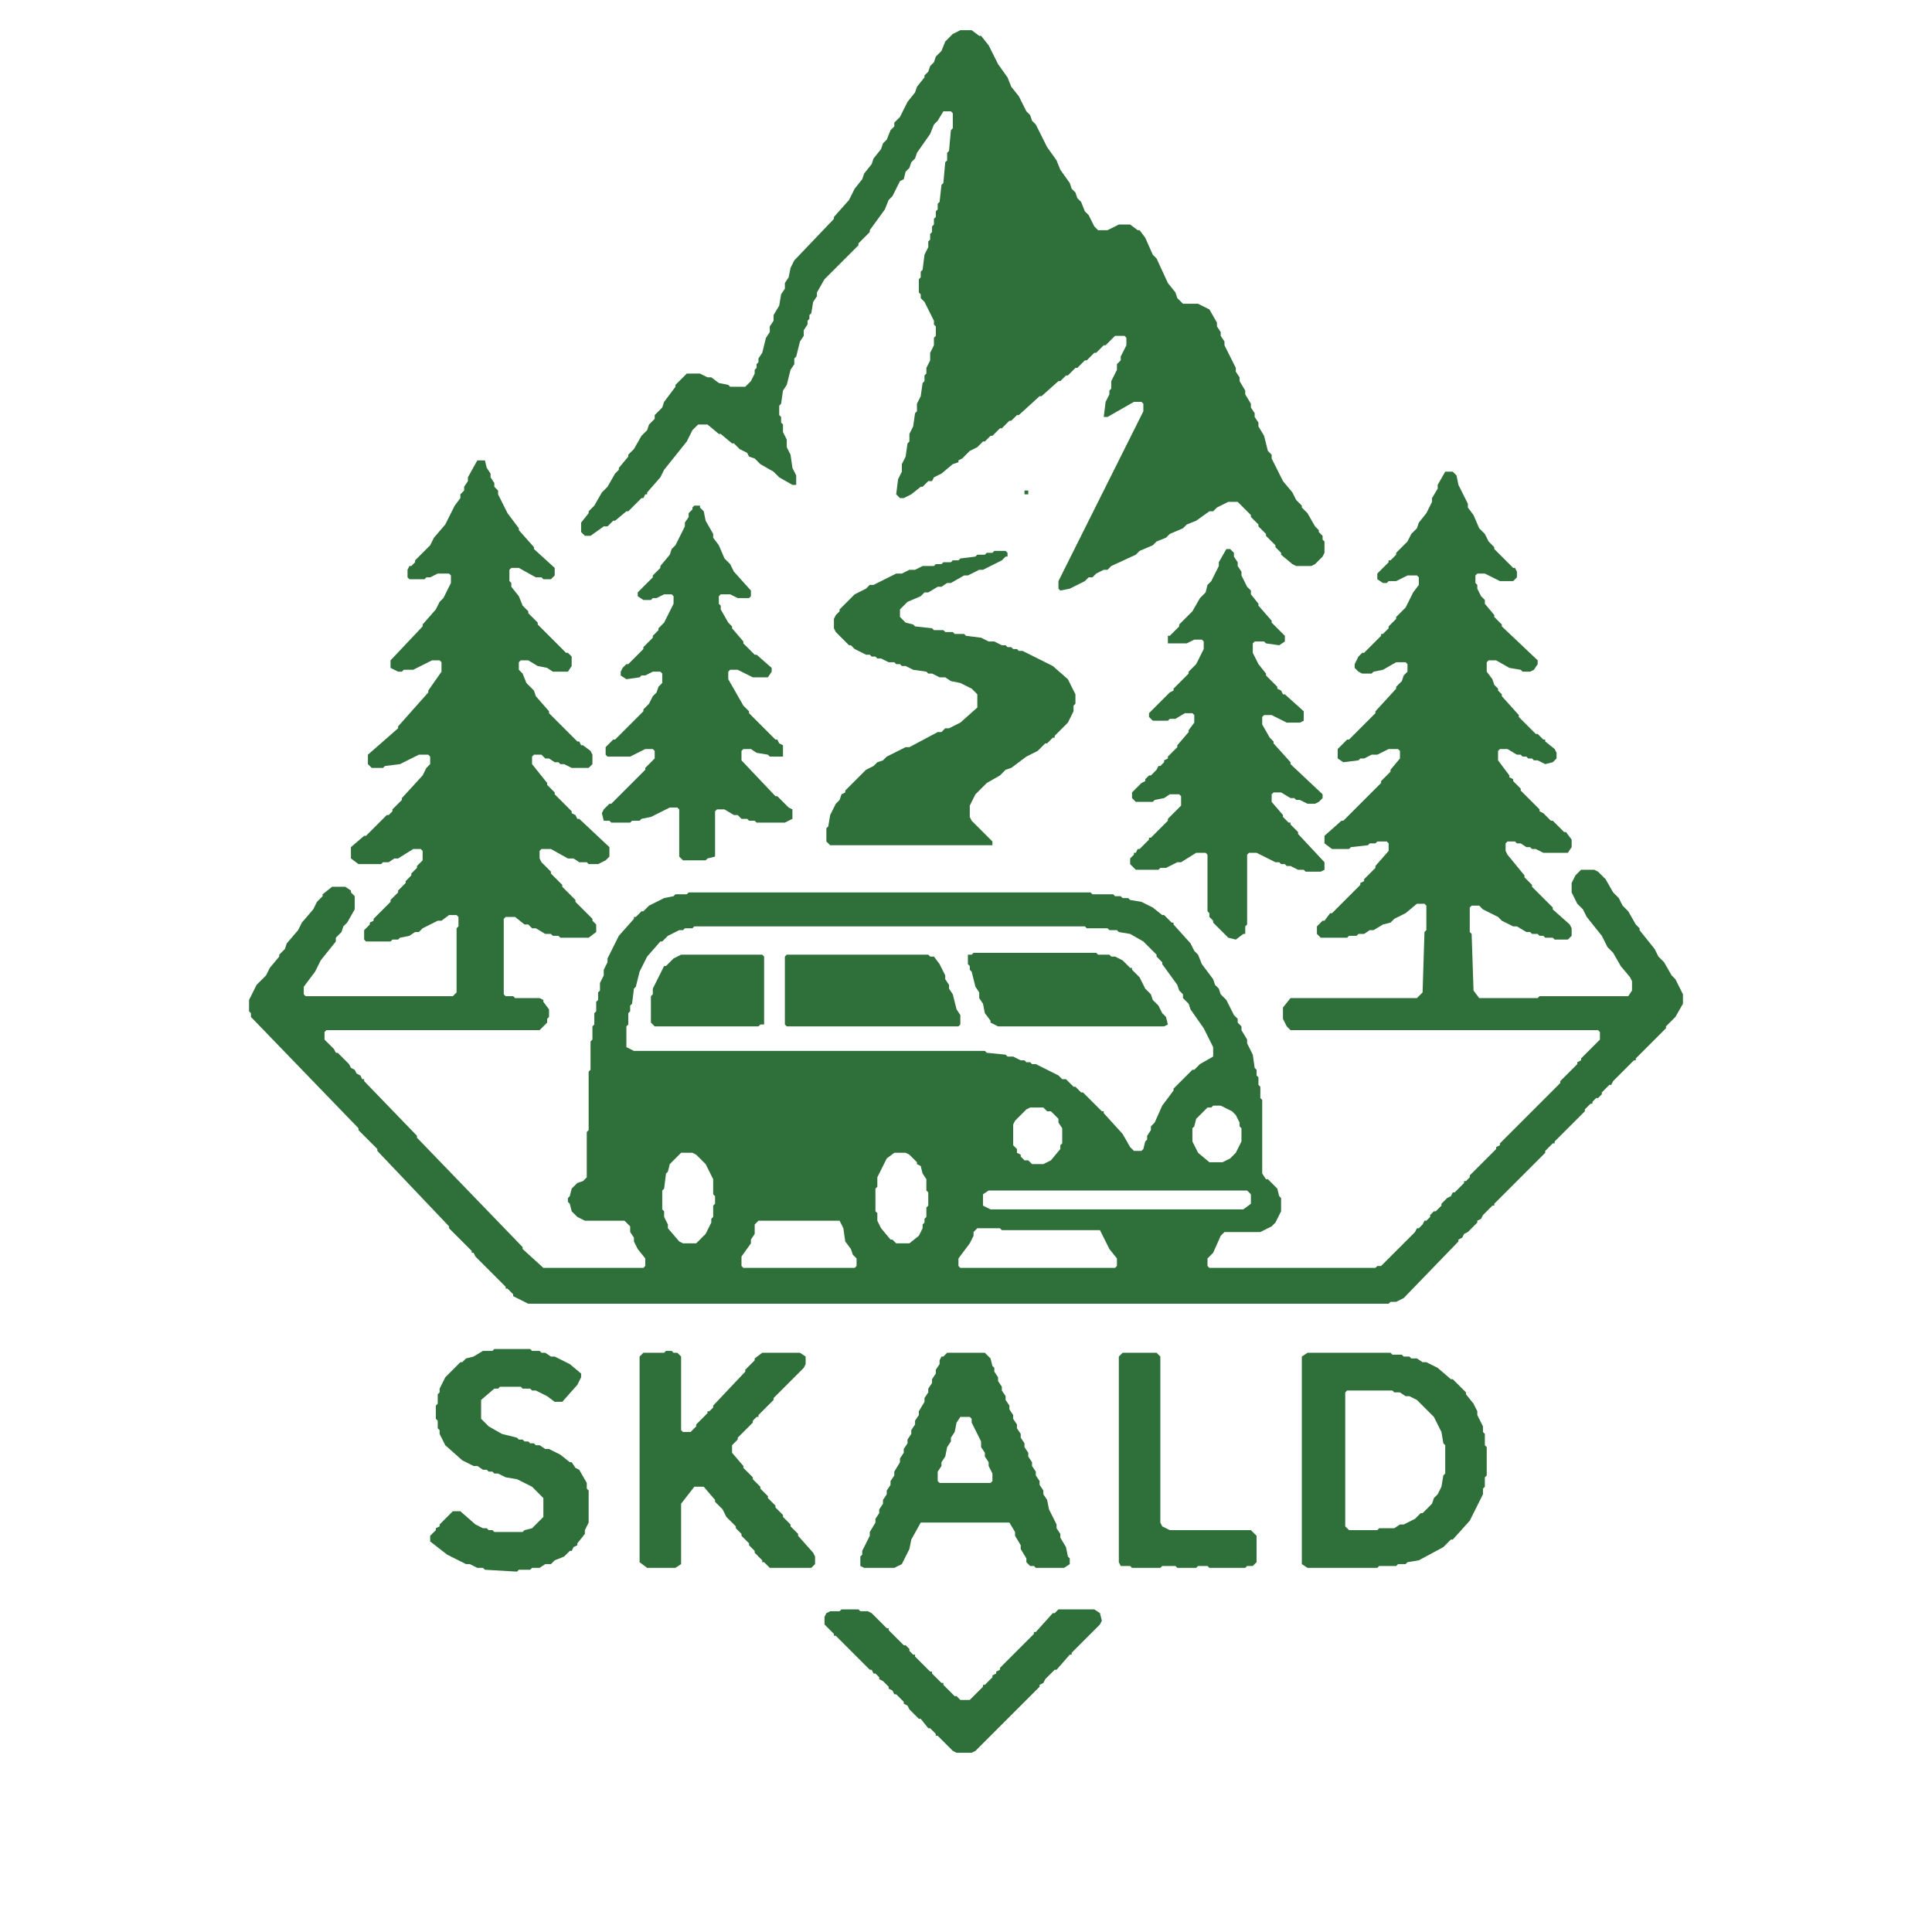
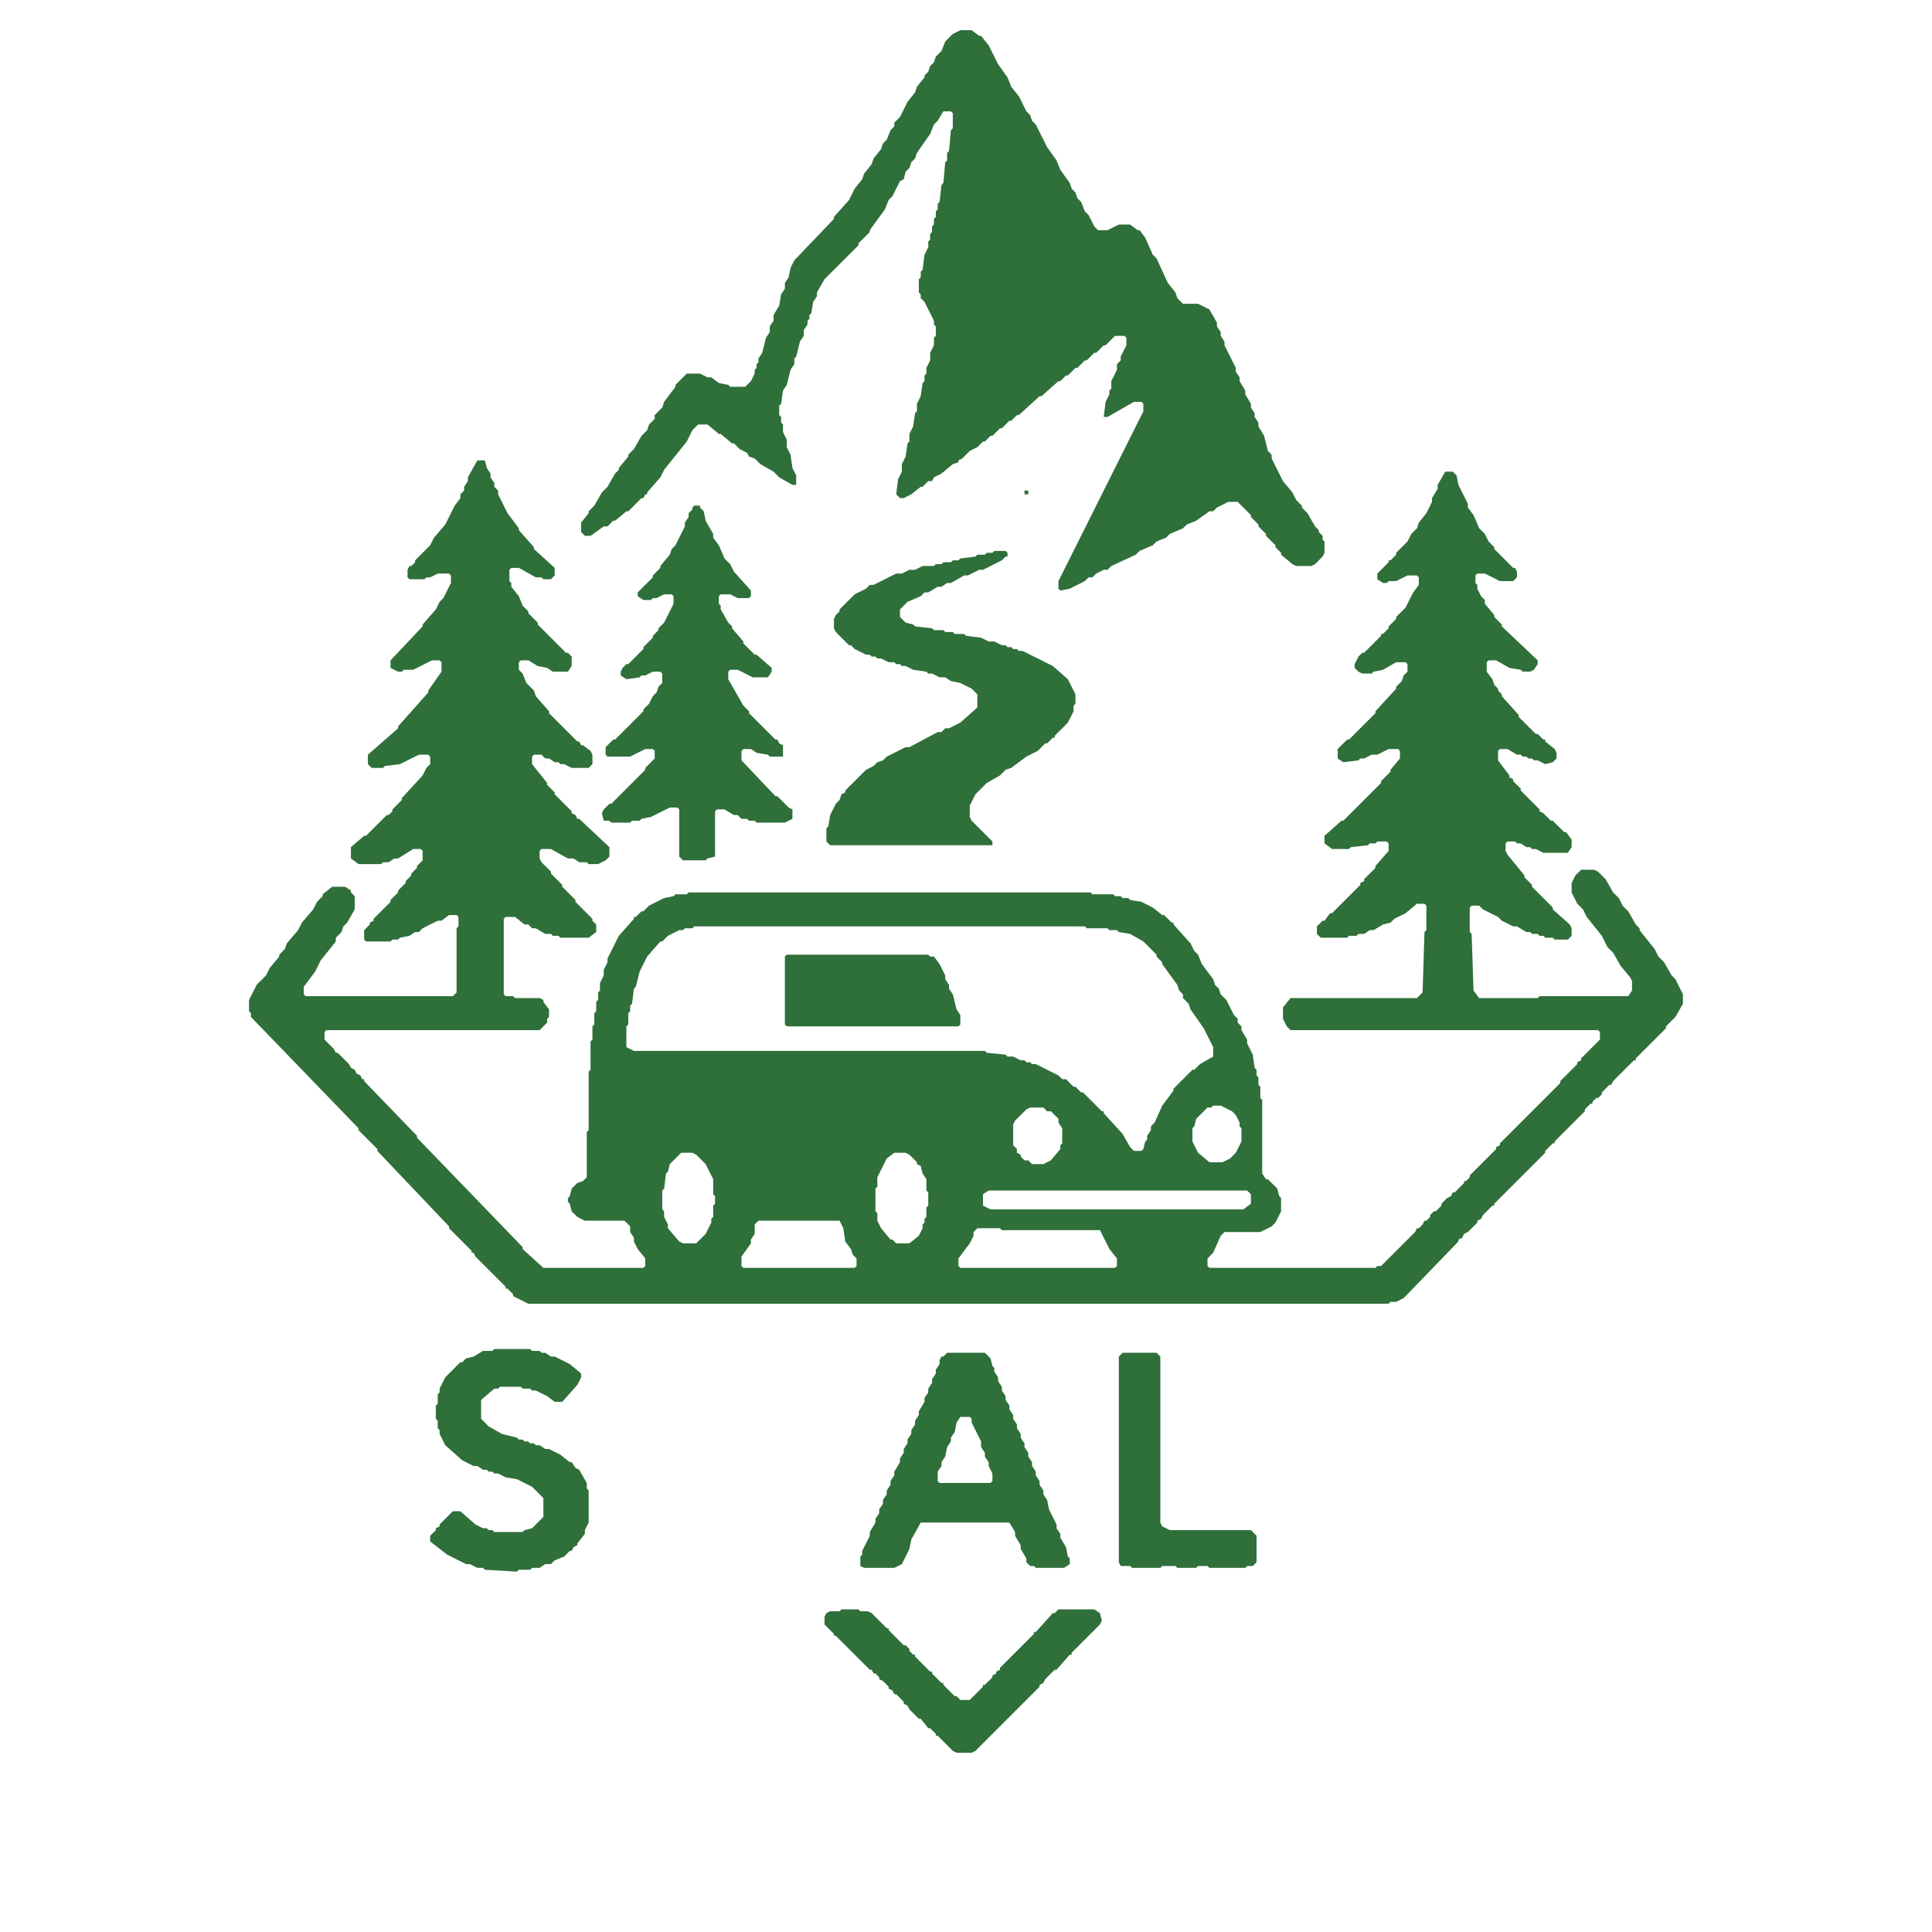
<svg xmlns="http://www.w3.org/2000/svg" width="1024" height="1024" viewBox="0 0 1024 1024">
  <path d="M 437 857 L 437 861 L 442 866 L 442 867 L 443 867 L 461 885 L 462 885 L 463 887 L 464 887 L 466 889 L 466 890 L 468 891 L 471 894 L 471 895 L 473 896 L 474 898 L 475 898 L 479 902 L 479 903 L 481 904 L 482 906 L 487 911 L 488 911 L 492 916 L 493 916 L 496 919 L 496 920 L 497 920 L 505 928 L 507 929 L 515 929 L 517 928 L 551 894 L 551 893 L 553 892 L 554 890 L 559 885 L 560 885 L 567 877 L 568 877 L 568 876 L 583 861 L 584 859 L 583 855 L 580 853 L 561 853 L 559 855 L 558 855 L 549 865 L 548 865 L 548 866 L 530 884 L 530 885 L 528 886 L 528 887 L 526 888 L 526 889 L 522 893 L 521 893 L 521 894 L 514 901 L 509 901 L 507 899 L 506 899 L 500 893 L 500 892 L 499 892 L 494 887 L 494 886 L 493 886 L 485 878 L 485 877 L 484 877 L 482 875 L 482 874 L 480 872 L 479 872 L 471 864 L 471 863 L 470 863 L 462 855 L 460 854 L 456 854 L 455 853 L 446 853 L 445 854 L 440 854 L 438 855 Z" fill="#2F6F3A" stroke="none" fill-rule="evenodd" />
-   <path d="M 690 719 L 690 829 L 693 831 L 730 831 L 731 830 L 740 830 L 741 829 L 745 829 L 746 828 L 752 827 L 765 820 L 769 816 L 770 816 L 779 806 L 786 792 L 786 789 L 787 788 L 787 783 L 788 782 L 788 767 L 787 766 L 787 760 L 786 759 L 786 756 L 783 750 L 783 748 L 781 744 L 777 739 L 777 738 L 770 731 L 769 731 L 762 725 L 756 722 L 754 722 L 751 720 L 748 720 L 747 719 L 744 719 L 743 718 L 738 718 L 737 717 L 693 717 Z M 714 737 L 738 737 L 739 738 L 742 738 L 745 740 L 747 740 L 751 742 L 760 751 L 764 759 L 765 765 L 766 766 L 766 781 L 765 782 L 764 788 L 762 792 L 760 794 L 759 797 L 754 802 L 753 802 L 750 805 L 744 808 L 742 808 L 739 810 L 731 810 L 730 811 L 715 811 L 713 809 L 713 738 Z" fill="#2F6F3A" stroke="none" fill-rule="evenodd" />
  <path d="M 595 717 L 593 719 L 593 828 L 594 830 L 599 830 L 600 831 L 615 831 L 616 830 L 623 830 L 624 831 L 634 831 L 635 830 L 640 830 L 641 831 L 660 831 L 661 830 L 664 830 L 666 828 L 666 814 L 663 811 L 620 811 L 616 809 L 615 807 L 615 719 L 613 717 Z" fill="#2F6F3A" stroke="none" fill-rule="evenodd" />
  <path d="M 502 717 L 500 719 L 499 719 L 498 721 L 498 723 L 496 726 L 496 728 L 494 731 L 494 733 L 492 736 L 492 738 L 490 741 L 490 743 L 487 748 L 487 750 L 485 753 L 485 755 L 483 758 L 483 760 L 481 763 L 481 765 L 479 768 L 479 770 L 477 773 L 477 775 L 474 780 L 474 782 L 472 785 L 472 787 L 470 790 L 470 792 L 468 795 L 468 797 L 466 800 L 466 802 L 464 805 L 464 807 L 461 812 L 461 814 L 457 822 L 457 824 L 456 825 L 456 830 L 458 831 L 474 831 L 478 829 L 482 821 L 483 816 L 488 807 L 535 807 L 538 812 L 538 814 L 541 819 L 541 821 L 544 826 L 544 828 L 546 830 L 548 830 L 549 831 L 564 831 L 567 829 L 567 826 L 566 825 L 565 820 L 562 815 L 562 813 L 560 810 L 560 808 L 556 800 L 555 795 L 553 792 L 553 790 L 551 787 L 551 785 L 549 782 L 549 780 L 547 777 L 547 775 L 545 772 L 545 770 L 543 767 L 543 765 L 541 762 L 541 760 L 539 757 L 539 755 L 537 752 L 537 750 L 535 747 L 535 745 L 533 742 L 533 740 L 531 737 L 531 735 L 529 732 L 529 730 L 527 727 L 527 725 L 526 724 L 525 720 L 522 717 Z M 509 751 L 514 751 L 515 752 L 515 754 L 520 764 L 520 767 L 522 770 L 522 772 L 524 775 L 524 777 L 526 781 L 526 785 L 525 786 L 498 786 L 497 785 L 497 780 L 499 777 L 499 775 L 501 772 L 502 767 L 504 764 L 504 762 L 506 759 L 507 754 Z" fill="#2F6F3A" stroke="none" fill-rule="evenodd" />
-   <path d="M 341 717 L 339 719 L 339 828 L 343 831 L 358 831 L 361 829 L 361 797 L 368 788 L 373 788 L 379 795 L 379 796 L 383 800 L 385 804 L 390 809 L 390 810 L 393 813 L 393 814 L 397 818 L 397 819 L 400 822 L 400 823 L 404 827 L 404 828 L 405 828 L 408 831 L 430 831 L 432 829 L 432 825 L 431 823 L 423 814 L 423 813 L 419 809 L 419 808 L 415 804 L 415 803 L 411 799 L 411 798 L 407 794 L 407 793 L 403 789 L 403 788 L 399 784 L 399 783 L 394 778 L 394 777 L 388 770 L 388 766 L 391 763 L 391 762 L 399 754 L 399 753 L 401 751 L 402 751 L 402 750 L 410 742 L 410 741 L 426 725 L 427 723 L 427 719 L 424 717 L 404 717 L 400 720 L 400 721 L 395 726 L 395 727 L 378 745 L 378 746 L 376 748 L 375 748 L 375 749 L 369 755 L 369 756 L 366 759 L 362 759 L 361 758 L 361 719 L 359 717 L 357 717 L 356 716 L 353 716 L 352 717 Z" fill="#2F6F3A" stroke="none" fill-rule="evenodd" />
  <path d="M 262 715 L 261 716 L 256 716 L 251 719 L 247 720 L 245 722 L 244 722 L 236 730 L 233 736 L 233 738 L 232 739 L 232 744 L 231 745 L 231 752 L 232 753 L 232 757 L 233 758 L 233 760 L 236 766 L 245 774 L 251 777 L 253 777 L 256 779 L 258 779 L 259 780 L 261 780 L 262 781 L 264 781 L 268 783 L 274 784 L 282 788 L 288 794 L 288 804 L 282 810 L 278 811 L 277 812 L 262 812 L 261 811 L 259 811 L 258 810 L 256 810 L 252 808 L 244 801 L 240 801 L 233 808 L 233 809 L 231 810 L 231 811 L 228 814 L 228 817 L 237 824 L 247 829 L 249 829 L 253 831 L 256 831 L 257 832 L 274 833 L 275 832 L 281 832 L 282 831 L 286 831 L 289 829 L 292 829 L 294 827 L 299 825 L 302 822 L 303 822 L 304 820 L 306 819 L 306 818 L 310 813 L 310 811 L 312 807 L 312 790 L 311 789 L 311 786 L 307 779 L 305 778 L 303 775 L 302 775 L 297 771 L 291 768 L 289 768 L 286 766 L 284 766 L 283 765 L 281 765 L 280 764 L 278 764 L 277 763 L 275 763 L 274 762 L 266 760 L 259 756 L 255 752 L 255 742 L 262 736 L 264 736 L 265 735 L 276 735 L 277 736 L 281 736 L 282 737 L 284 737 L 290 740 L 294 743 L 298 743 L 306 734 L 308 730 L 308 728 L 302 723 L 294 719 L 292 719 L 289 717 L 287 717 L 286 716 L 282 716 L 281 715 Z" fill="#2F6F3A" stroke="none" fill-rule="evenodd" />
  <path d="M 416 507 L 416 543 L 417 544 L 508 544 L 509 543 L 509 538 L 507 535 L 505 527 L 503 524 L 503 522 L 501 519 L 501 517 L 498 511 L 495 507 L 493 507 L 492 506 L 417 506 Z" fill="#2F6F3A" stroke="none" fill-rule="evenodd" />
-   <path d="M 346 524 L 346 527 L 345 528 L 345 542 L 347 544 L 402 544 L 403 543 L 405 543 L 405 507 L 404 506 L 361 506 L 357 508 L 353 512 L 352 512 Z" fill="#2F6F3A" stroke="none" fill-rule="evenodd" />
-   <path d="M 513 506 L 513 511 L 514 512 L 514 514 L 515 515 L 517 523 L 519 526 L 519 529 L 521 532 L 522 537 L 525 541 L 525 542 L 529 544 L 617 544 L 619 543 L 618 539 L 616 537 L 614 533 L 611 530 L 610 527 L 607 524 L 604 518 L 600 514 L 600 513 L 599 513 L 595 509 L 591 507 L 589 507 L 588 506 L 582 506 L 581 505 L 516 505 L 515 506 Z" fill="#2F6F3A" stroke="none" fill-rule="evenodd" />
  <path d="M 533 292 L 527 292 L 526 293 L 523 293 L 522 294 L 518 294 L 517 295 L 509 296 L 508 297 L 505 297 L 504 298 L 500 298 L 499 299 L 496 299 L 495 300 L 489 300 L 485 302 L 482 302 L 478 304 L 475 304 L 463 310 L 461 310 L 459 312 L 453 315 L 445 323 L 445 324 L 443 326 L 442 328 L 442 333 L 443 335 L 450 342 L 451 342 L 453 344 L 459 347 L 461 347 L 462 348 L 464 348 L 465 349 L 467 349 L 471 351 L 474 351 L 475 352 L 477 352 L 478 353 L 480 353 L 484 355 L 491 356 L 492 357 L 494 357 L 498 359 L 501 359 L 504 361 L 509 362 L 515 365 L 518 368 L 518 375 L 509 383 L 503 386 L 501 386 L 499 388 L 497 388 L 482 396 L 480 396 L 470 401 L 468 403 L 465 404 L 463 406 L 459 408 L 448 419 L 448 420 L 446 421 L 445 424 L 443 426 L 440 432 L 439 438 L 438 439 L 438 446 L 440 448 L 526 448 L 526 446 L 515 435 L 514 433 L 514 427 L 517 421 L 523 415 L 530 411 L 533 408 L 536 407 L 544 401 L 550 398 L 554 394 L 555 394 L 558 391 L 559 391 L 559 390 L 566 383 L 569 377 L 569 374 L 570 373 L 570 368 L 566 360 L 558 353 L 542 345 L 540 345 L 539 344 L 537 344 L 536 343 L 534 343 L 533 342 L 531 342 L 527 340 L 524 340 L 520 338 L 512 337 L 511 336 L 506 336 L 505 335 L 501 335 L 500 334 L 495 334 L 494 333 L 485 332 L 484 331 L 480 330 L 477 327 L 477 323 L 481 319 L 488 316 L 490 314 L 492 314 L 497 311 L 499 311 L 502 309 L 504 309 L 511 305 L 513 305 L 519 302 L 521 302 L 531 297 L 533 295 L 534 295 L 534 293 Z" fill="#2F6F3A" stroke="none" fill-rule="evenodd" />
-   <path d="M 650 291 L 646 298 L 646 300 L 642 308 L 640 310 L 639 314 L 636 317 L 632 324 L 625 331 L 625 332 L 620 337 L 619 337 L 619 341 L 629 341 L 633 339 L 637 339 L 638 340 L 638 344 L 634 352 L 630 356 L 630 357 L 622 365 L 622 366 L 620 367 L 609 378 L 609 380 L 611 382 L 619 382 L 620 381 L 623 381 L 628 378 L 632 378 L 633 379 L 633 383 L 630 387 L 630 388 L 624 395 L 624 396 L 619 401 L 619 402 L 617 403 L 617 404 L 615 406 L 614 406 L 613 408 L 610 411 L 609 411 L 607 413 L 607 414 L 605 415 L 600 420 L 600 423 L 602 425 L 611 425 L 612 424 L 617 423 L 620 421 L 625 421 L 626 422 L 626 427 L 619 434 L 619 435 L 610 444 L 609 444 L 609 445 L 604 450 L 603 450 L 602 452 L 601 452 L 601 453 L 599 455 L 599 458 L 602 461 L 614 461 L 615 460 L 618 460 L 624 457 L 626 457 L 634 452 L 639 452 L 640 453 L 640 483 L 641 484 L 641 486 L 643 488 L 643 489 L 651 497 L 655 498 L 659 495 L 660 495 L 660 491 L 661 490 L 661 453 L 662 452 L 666 452 L 676 457 L 678 457 L 679 458 L 681 458 L 682 459 L 684 459 L 688 461 L 691 461 L 692 462 L 700 462 L 702 461 L 702 457 L 688 442 L 688 441 L 684 437 L 684 436 L 683 436 L 680 433 L 680 432 L 674 425 L 674 421 L 675 420 L 679 420 L 684 423 L 686 423 L 687 424 L 689 424 L 693 426 L 697 426 L 699 425 L 701 423 L 701 421 L 684 405 L 684 404 L 675 394 L 675 393 L 673 391 L 669 384 L 669 380 L 670 379 L 674 379 L 682 383 L 689 383 L 691 382 L 691 377 L 681 368 L 680 368 L 679 366 L 677 365 L 677 364 L 671 358 L 671 357 L 667 352 L 664 346 L 664 341 L 665 340 L 670 340 L 671 341 L 678 342 L 681 340 L 681 337 L 674 330 L 674 329 L 667 321 L 667 320 L 663 315 L 663 313 L 661 311 L 658 305 L 658 303 L 656 300 L 656 298 L 654 295 L 654 293 L 652 291 Z" fill="#2F6F3A" stroke="none" fill-rule="evenodd" />
  <path d="M 371 268 L 368 268 L 367 269 L 367 270 L 365 272 L 365 274 L 363 277 L 363 279 L 358 289 L 356 291 L 355 294 L 350 300 L 350 301 L 346 305 L 346 306 L 338 314 L 338 316 L 341 318 L 345 318 L 346 317 L 348 317 L 352 315 L 356 315 L 357 316 L 357 320 L 352 330 L 349 333 L 349 334 L 346 337 L 346 338 L 341 343 L 341 344 L 333 352 L 332 352 L 330 354 L 329 356 L 329 358 L 332 360 L 339 359 L 340 358 L 342 358 L 346 356 L 350 356 L 351 357 L 351 362 L 349 364 L 348 367 L 346 369 L 344 373 L 341 376 L 341 377 L 326 392 L 325 392 L 321 396 L 321 400 L 322 401 L 334 401 L 342 397 L 346 397 L 347 398 L 347 402 L 342 407 L 342 408 L 324 426 L 323 426 L 320 429 L 319 431 L 320 435 L 323 435 L 324 436 L 334 436 L 335 435 L 339 435 L 340 434 L 345 433 L 355 428 L 359 428 L 360 429 L 360 454 L 362 456 L 374 456 L 375 455 L 379 454 L 379 430 L 380 429 L 384 429 L 389 432 L 391 432 L 393 434 L 396 434 L 397 435 L 400 435 L 401 436 L 416 436 L 420 434 L 420 429 L 418 428 L 412 422 L 411 422 L 393 403 L 393 398 L 394 397 L 398 397 L 401 399 L 407 400 L 408 401 L 415 401 L 415 395 L 413 394 L 412 392 L 411 392 L 397 378 L 397 377 L 394 374 L 386 360 L 386 356 L 387 355 L 391 355 L 399 359 L 407 359 L 409 356 L 409 354 L 401 347 L 400 347 L 394 341 L 394 340 L 388 333 L 388 332 L 386 330 L 382 323 L 382 321 L 381 320 L 381 316 L 382 315 L 387 315 L 391 317 L 397 317 L 398 316 L 398 313 L 389 303 L 387 299 L 384 296 L 381 289 L 378 285 L 378 283 L 374 276 L 373 271 L 371 269 Z" fill="#2F6F3A" stroke="none" fill-rule="evenodd" />
  <path d="M 543 260 L 543 262 L 545 262 L 545 260 Z" fill="#2F6F3A" stroke="none" fill-rule="evenodd" />
  <path d="M 132 536 L 133 537 L 133 539 L 190 598 L 190 599 L 200 609 L 200 610 L 238 650 L 238 651 L 250 663 L 250 664 L 251 664 L 252 666 L 268 682 L 268 683 L 269 683 L 272 686 L 272 687 L 280 691 L 736 691 L 737 690 L 740 690 L 744 688 L 773 658 L 773 657 L 775 656 L 776 654 L 778 653 L 783 648 L 783 647 L 785 646 L 786 644 L 791 639 L 792 639 L 792 638 L 819 611 L 819 610 L 823 606 L 824 606 L 824 605 L 840 589 L 840 588 L 843 585 L 844 585 L 844 584 L 846 582 L 847 582 L 849 580 L 849 579 L 853 575 L 854 575 L 855 573 L 866 562 L 867 562 L 867 561 L 883 545 L 883 544 L 888 539 L 892 532 L 892 527 L 888 519 L 886 517 L 882 510 L 879 507 L 877 503 L 869 493 L 869 492 L 867 490 L 863 483 L 860 480 L 858 476 L 855 473 L 851 466 L 847 462 L 845 461 L 838 461 L 835 464 L 833 468 L 833 473 L 836 479 L 839 482 L 841 486 L 849 496 L 852 502 L 855 505 L 859 512 L 864 518 L 865 520 L 865 525 L 863 528 L 816 528 L 815 529 L 784 529 L 781 525 L 780 495 L 779 494 L 779 481 L 780 480 L 784 480 L 786 482 L 794 486 L 796 488 L 802 491 L 804 491 L 809 494 L 811 494 L 812 495 L 815 495 L 816 496 L 818 496 L 819 497 L 823 497 L 824 498 L 831 498 L 833 496 L 833 492 L 832 490 L 823 482 L 823 481 L 812 470 L 812 469 L 808 465 L 808 464 L 799 453 L 798 451 L 798 447 L 799 446 L 803 446 L 804 447 L 806 447 L 809 449 L 811 449 L 812 450 L 814 450 L 818 452 L 831 452 L 833 449 L 833 445 L 830 441 L 829 441 L 823 435 L 822 435 L 818 431 L 816 430 L 816 429 L 806 419 L 806 418 L 802 414 L 802 413 L 800 412 L 800 411 L 794 403 L 794 398 L 795 397 L 799 397 L 804 400 L 806 400 L 807 401 L 809 401 L 810 402 L 812 402 L 813 403 L 815 403 L 819 405 L 823 404 L 825 402 L 825 399 L 824 397 L 819 393 L 819 392 L 818 392 L 815 389 L 814 389 L 805 380 L 805 379 L 796 369 L 796 368 L 794 366 L 794 365 L 792 363 L 791 360 L 788 356 L 788 351 L 789 350 L 793 350 L 800 354 L 806 355 L 807 356 L 811 356 L 813 355 L 815 352 L 815 350 L 796 332 L 796 331 L 792 327 L 792 326 L 787 320 L 787 318 L 785 316 L 783 312 L 783 310 L 782 309 L 782 305 L 783 304 L 787 304 L 795 308 L 802 308 L 804 306 L 804 303 L 803 301 L 802 301 L 792 291 L 792 290 L 789 287 L 787 283 L 784 280 L 781 273 L 778 269 L 778 267 L 773 257 L 772 252 L 770 250 L 766 250 L 762 257 L 762 259 L 759 264 L 759 266 L 756 272 L 752 277 L 751 280 L 748 283 L 746 287 L 740 293 L 740 294 L 737 297 L 736 297 L 736 298 L 730 304 L 730 307 L 733 309 L 735 309 L 736 308 L 740 308 L 746 305 L 751 305 L 752 306 L 752 310 L 749 314 L 745 322 L 740 327 L 740 328 L 736 332 L 736 333 L 733 336 L 732 336 L 732 337 L 723 346 L 722 346 L 720 348 L 718 352 L 718 354 L 720 356 L 722 357 L 727 357 L 728 356 L 733 355 L 740 351 L 745 351 L 746 352 L 746 356 L 744 358 L 743 361 L 740 364 L 740 365 L 729 377 L 729 378 L 715 392 L 714 392 L 709 397 L 709 402 L 712 404 L 720 403 L 721 402 L 723 402 L 727 400 L 730 400 L 736 397 L 741 397 L 742 398 L 742 402 L 737 408 L 737 409 L 732 414 L 732 415 L 712 435 L 711 435 L 702 443 L 702 447 L 706 450 L 715 450 L 716 449 L 725 448 L 726 447 L 729 447 L 730 446 L 735 446 L 736 447 L 736 451 L 729 459 L 729 460 L 723 466 L 723 467 L 721 468 L 721 469 L 706 484 L 705 484 L 702 488 L 701 488 L 698 491 L 698 495 L 700 497 L 714 497 L 715 496 L 719 496 L 720 495 L 723 495 L 726 493 L 728 493 L 733 490 L 737 489 L 739 487 L 745 484 L 751 479 L 755 479 L 756 480 L 756 493 L 755 494 L 754 526 L 751 529 L 684 529 L 680 534 L 680 540 L 682 544 L 684 546 L 847 546 L 848 547 L 848 551 L 838 561 L 838 562 L 836 563 L 836 564 L 827 573 L 827 574 L 795 606 L 795 607 L 793 608 L 793 609 L 779 623 L 779 624 L 777 626 L 776 626 L 776 627 L 771 632 L 770 632 L 769 634 L 767 635 L 764 638 L 764 639 L 761 642 L 760 642 L 758 644 L 758 645 L 756 647 L 755 647 L 754 649 L 752 651 L 751 651 L 750 653 L 732 671 L 730 671 L 729 672 L 641 672 L 640 671 L 640 667 L 643 664 L 647 655 L 649 653 L 668 653 L 674 650 L 676 648 L 679 642 L 679 635 L 678 634 L 677 630 L 672 625 L 671 625 L 669 622 L 669 583 L 668 582 L 668 576 L 667 575 L 667 571 L 666 570 L 666 567 L 665 566 L 664 559 L 661 553 L 661 551 L 658 546 L 658 544 L 656 542 L 656 540 L 654 538 L 650 530 L 647 527 L 646 524 L 644 522 L 643 519 L 637 511 L 635 506 L 633 504 L 631 500 L 622 490 L 622 489 L 621 489 L 617 485 L 616 485 L 611 481 L 605 478 L 599 477 L 598 476 L 595 476 L 594 475 L 591 475 L 590 474 L 579 474 L 578 473 L 365 473 L 364 474 L 358 474 L 357 475 L 352 476 L 344 480 L 341 483 L 340 483 L 337 486 L 336 486 L 336 487 L 328 496 L 322 508 L 322 510 L 320 514 L 320 517 L 318 521 L 318 525 L 317 526 L 317 530 L 316 531 L 316 536 L 315 537 L 315 543 L 314 544 L 314 551 L 313 552 L 313 567 L 312 568 L 312 599 L 311 600 L 311 624 L 309 626 L 306 627 L 303 630 L 302 634 L 301 635 L 301 637 L 302 638 L 303 642 L 306 645 L 310 647 L 331 647 L 334 650 L 334 653 L 336 656 L 336 658 L 338 662 L 342 667 L 342 671 L 341 672 L 288 672 L 277 662 L 277 661 L 221 603 L 221 602 L 193 573 L 193 572 L 192 572 L 191 570 L 189 569 L 188 567 L 186 566 L 185 564 L 179 558 L 178 558 L 177 556 L 172 551 L 172 547 L 173 546 L 286 546 L 290 542 L 290 540 L 291 539 L 291 535 L 288 531 L 288 530 L 286 529 L 273 529 L 272 528 L 268 528 L 267 527 L 267 487 L 268 486 L 273 486 L 278 490 L 280 490 L 282 492 L 284 492 L 289 495 L 292 495 L 293 496 L 296 496 L 297 497 L 312 497 L 316 494 L 316 490 L 314 488 L 314 487 L 305 478 L 305 477 L 298 470 L 298 469 L 292 463 L 292 462 L 287 457 L 286 455 L 286 451 L 287 450 L 292 450 L 301 455 L 304 455 L 307 457 L 311 457 L 312 458 L 317 458 L 321 456 L 323 454 L 323 449 L 307 434 L 306 434 L 305 432 L 303 431 L 303 430 L 294 421 L 294 420 L 290 416 L 290 415 L 282 405 L 282 401 L 283 400 L 287 400 L 289 402 L 291 402 L 294 404 L 296 404 L 297 405 L 299 405 L 303 407 L 312 407 L 314 405 L 314 400 L 313 398 L 309 395 L 308 395 L 307 393 L 306 393 L 291 378 L 291 377 L 284 369 L 283 366 L 279 362 L 277 357 L 275 355 L 275 351 L 276 350 L 280 350 L 285 353 L 290 354 L 293 356 L 301 356 L 303 353 L 303 348 L 301 346 L 300 346 L 285 331 L 285 330 L 280 325 L 280 324 L 277 321 L 275 316 L 271 311 L 271 309 L 270 308 L 270 302 L 271 301 L 275 301 L 284 306 L 287 306 L 288 307 L 292 307 L 294 305 L 294 301 L 283 291 L 283 290 L 275 281 L 275 280 L 269 272 L 264 262 L 264 260 L 262 258 L 262 256 L 260 253 L 260 251 L 258 248 L 257 244 L 253 244 L 248 253 L 248 255 L 246 258 L 246 260 L 244 262 L 244 264 L 241 268 L 236 278 L 230 285 L 228 289 L 220 297 L 220 298 L 218 300 L 217 300 L 216 302 L 216 306 L 217 307 L 225 307 L 226 306 L 228 306 L 232 304 L 238 304 L 239 305 L 239 309 L 235 317 L 233 319 L 231 323 L 224 331 L 224 332 L 207 350 L 207 354 L 211 356 L 213 356 L 214 355 L 219 355 L 229 350 L 233 350 L 234 351 L 234 356 L 227 366 L 227 367 L 211 385 L 211 386 L 195 400 L 195 405 L 197 407 L 203 407 L 204 406 L 212 405 L 222 400 L 227 400 L 228 401 L 228 405 L 226 407 L 224 411 L 213 423 L 213 424 L 208 429 L 208 430 L 206 432 L 205 432 L 194 443 L 193 443 L 186 449 L 186 455 L 190 458 L 202 458 L 203 457 L 206 457 L 209 455 L 211 455 L 219 450 L 223 450 L 224 451 L 224 456 L 221 459 L 221 460 L 218 463 L 218 464 L 215 467 L 215 468 L 211 472 L 211 473 L 207 477 L 207 478 L 198 487 L 198 488 L 196 489 L 196 490 L 193 493 L 193 498 L 194 499 L 207 499 L 208 498 L 211 498 L 212 497 L 217 496 L 220 494 L 222 494 L 224 492 L 232 488 L 234 488 L 238 485 L 242 485 L 243 486 L 243 491 L 242 492 L 242 526 L 240 528 L 162 528 L 161 527 L 161 523 L 167 515 L 170 509 L 178 499 L 178 497 L 181 494 L 182 491 L 184 489 L 188 482 L 188 475 L 186 473 L 186 472 L 183 470 L 176 470 L 171 474 L 171 475 L 168 478 L 166 482 L 160 489 L 158 493 L 152 500 L 151 503 L 148 506 L 148 507 L 143 513 L 141 517 L 136 522 L 132 530 Z M 508 667 L 514 659 L 516 655 L 516 653 L 518 651 L 530 651 L 531 652 L 583 652 L 588 662 L 592 667 L 592 671 L 591 672 L 509 672 L 508 671 Z M 393 666 L 398 659 L 398 657 L 400 654 L 400 649 L 402 647 L 445 647 L 447 651 L 448 658 L 451 662 L 452 665 L 454 667 L 454 671 L 453 672 L 394 672 L 393 671 Z M 521 633 L 524 631 L 661 631 L 663 633 L 663 638 L 659 641 L 525 641 L 521 639 Z M 474 611 L 480 611 L 482 612 L 486 616 L 486 617 L 488 618 L 489 622 L 491 625 L 491 631 L 492 632 L 492 639 L 491 640 L 491 645 L 490 646 L 490 648 L 489 649 L 489 651 L 487 655 L 482 659 L 475 659 L 473 657 L 472 657 L 467 651 L 465 647 L 465 643 L 464 642 L 464 630 L 465 629 L 465 624 L 470 614 Z M 361 611 L 367 611 L 369 612 L 374 617 L 378 625 L 378 633 L 379 634 L 379 638 L 378 639 L 378 645 L 377 646 L 377 648 L 374 654 L 369 659 L 362 659 L 360 658 L 354 651 L 354 649 L 352 645 L 352 642 L 351 641 L 351 631 L 352 630 L 353 622 L 354 621 L 355 617 Z M 546 587 L 553 587 L 555 589 L 557 589 L 561 593 L 561 595 L 563 598 L 563 606 L 562 607 L 562 609 L 557 615 L 553 617 L 547 617 L 545 615 L 543 615 L 541 613 L 541 612 L 539 611 L 539 609 L 537 607 L 537 596 L 538 594 L 544 588 Z M 643 586 L 647 586 L 653 589 L 655 591 L 657 595 L 657 597 L 658 598 L 658 605 L 655 611 L 652 614 L 648 616 L 641 616 L 635 611 L 632 605 L 632 598 L 633 597 L 634 593 L 640 587 L 642 587 Z M 332 544 L 333 543 L 333 537 L 334 536 L 334 533 L 335 532 L 336 524 L 337 523 L 339 515 L 343 507 L 350 499 L 351 499 L 354 496 L 360 493 L 362 493 L 363 492 L 367 492 L 368 491 L 575 491 L 576 492 L 587 492 L 588 493 L 592 493 L 593 494 L 599 495 L 606 499 L 613 506 L 613 507 L 616 510 L 616 511 L 624 522 L 625 525 L 627 527 L 627 529 L 630 532 L 631 535 L 638 545 L 643 555 L 643 560 L 636 564 L 633 567 L 632 567 L 622 577 L 622 578 L 616 586 L 612 595 L 610 597 L 610 599 L 608 602 L 608 604 L 607 605 L 606 609 L 605 610 L 601 610 L 599 608 L 595 601 L 585 590 L 585 589 L 584 589 L 574 579 L 573 579 L 570 576 L 569 576 L 565 572 L 563 572 L 561 570 L 549 564 L 547 564 L 546 563 L 544 563 L 543 562 L 541 562 L 537 560 L 534 560 L 533 559 L 523 558 L 522 557 L 336 557 L 332 555 Z" fill="#2F6F3A" stroke="none" fill-rule="evenodd" />
  <path d="M 308 277 L 308 282 L 310 284 L 313 284 L 320 279 L 322 279 L 325 276 L 326 276 L 332 271 L 333 271 L 340 264 L 341 264 L 342 262 L 343 262 L 343 261 L 350 253 L 352 249 L 364 234 L 367 228 L 370 225 L 375 225 L 381 230 L 382 230 L 388 235 L 389 235 L 392 238 L 396 240 L 397 242 L 400 243 L 403 246 L 410 250 L 413 253 L 420 257 L 422 257 L 422 252 L 420 248 L 419 241 L 417 237 L 417 233 L 415 229 L 415 225 L 414 224 L 414 221 L 413 220 L 413 215 L 414 214 L 415 207 L 417 204 L 419 196 L 421 193 L 421 190 L 422 189 L 424 181 L 426 178 L 426 175 L 428 172 L 428 170 L 429 169 L 429 167 L 430 166 L 431 160 L 433 157 L 433 155 L 437 148 L 455 130 L 455 129 L 461 123 L 461 122 L 469 111 L 471 106 L 473 104 L 477 96 L 479 95 L 480 91 L 482 89 L 483 86 L 485 84 L 486 81 L 493 71 L 495 66 L 497 64 L 500 59 L 504 59 L 505 60 L 505 68 L 504 69 L 503 80 L 502 81 L 502 85 L 501 86 L 500 97 L 499 98 L 498 107 L 497 108 L 497 111 L 496 112 L 496 115 L 495 116 L 495 119 L 494 120 L 494 123 L 493 124 L 493 127 L 492 128 L 492 131 L 490 135 L 489 143 L 488 144 L 488 147 L 487 148 L 487 155 L 488 156 L 488 158 L 490 160 L 495 170 L 495 172 L 496 173 L 496 178 L 495 179 L 495 183 L 493 187 L 493 191 L 491 195 L 491 198 L 490 199 L 490 202 L 489 203 L 488 210 L 486 214 L 486 218 L 485 219 L 484 226 L 482 230 L 482 234 L 481 235 L 480 242 L 478 246 L 478 250 L 476 254 L 475 262 L 477 264 L 479 264 L 483 262 L 488 258 L 489 258 L 492 255 L 494 255 L 495 253 L 499 251 L 505 246 L 508 245 L 508 244 L 510 243 L 514 239 L 518 237 L 521 234 L 522 234 L 525 231 L 526 231 L 530 227 L 531 227 L 535 223 L 536 223 L 539 220 L 540 220 L 551 210 L 552 210 L 561 202 L 562 202 L 565 199 L 566 199 L 570 195 L 571 195 L 575 191 L 576 191 L 580 187 L 581 187 L 585 183 L 586 183 L 591 178 L 596 178 L 597 179 L 597 183 L 594 189 L 594 191 L 592 193 L 592 196 L 589 202 L 589 206 L 588 207 L 588 209 L 586 213 L 585 221 L 587 221 L 601 213 L 605 213 L 606 214 L 606 218 L 561 308 L 561 312 L 562 313 L 567 312 L 575 308 L 577 306 L 579 306 L 581 304 L 585 302 L 587 302 L 589 300 L 602 294 L 604 292 L 611 289 L 613 287 L 618 285 L 620 283 L 627 280 L 629 278 L 634 276 L 641 271 L 643 271 L 645 269 L 651 266 L 656 266 L 663 273 L 663 274 L 667 278 L 667 279 L 671 283 L 671 284 L 676 289 L 676 290 L 679 293 L 679 294 L 685 299 L 687 300 L 695 300 L 697 299 L 701 295 L 702 293 L 702 287 L 701 286 L 701 284 L 699 282 L 699 281 L 697 279 L 693 272 L 690 269 L 690 268 L 687 265 L 685 261 L 680 255 L 674 243 L 674 241 L 672 239 L 670 231 L 667 226 L 667 224 L 665 221 L 665 219 L 663 216 L 663 214 L 660 209 L 660 207 L 657 202 L 657 200 L 655 197 L 655 195 L 649 183 L 649 181 L 647 178 L 647 176 L 645 173 L 645 171 L 641 164 L 635 161 L 627 161 L 624 158 L 623 155 L 619 150 L 613 137 L 611 135 L 607 126 L 604 122 L 603 122 L 599 119 L 593 119 L 587 122 L 582 122 L 580 120 L 577 114 L 575 112 L 573 107 L 571 105 L 570 102 L 568 100 L 567 97 L 562 90 L 560 85 L 555 78 L 549 66 L 547 64 L 546 61 L 544 59 L 540 51 L 536 46 L 534 41 L 529 34 L 524 24 L 520 19 L 519 19 L 515 16 L 509 16 L 505 18 L 501 22 L 499 27 L 496 30 L 495 33 L 493 35 L 492 38 L 490 40 L 490 41 L 486 46 L 485 49 L 481 54 L 477 62 L 474 65 L 474 67 L 472 69 L 470 74 L 468 76 L 467 79 L 463 84 L 462 87 L 458 92 L 457 95 L 453 100 L 450 106 L 442 115 L 442 116 L 421 138 L 419 142 L 418 147 L 416 150 L 416 153 L 414 156 L 413 162 L 410 167 L 410 170 L 408 173 L 408 176 L 406 179 L 404 187 L 402 190 L 402 192 L 401 193 L 401 195 L 400 196 L 400 198 L 398 202 L 395 205 L 387 205 L 386 204 L 381 203 L 377 200 L 375 200 L 371 198 L 364 198 L 358 204 L 358 205 L 352 213 L 351 216 L 347 220 L 347 222 L 344 225 L 343 228 L 340 231 L 336 238 L 333 241 L 333 242 L 328 248 L 328 249 L 326 251 L 322 258 L 319 261 L 315 268 L 312 271 L 312 272 Z" fill="#2F6F3A" stroke="none" fill-rule="evenodd" />
</svg>